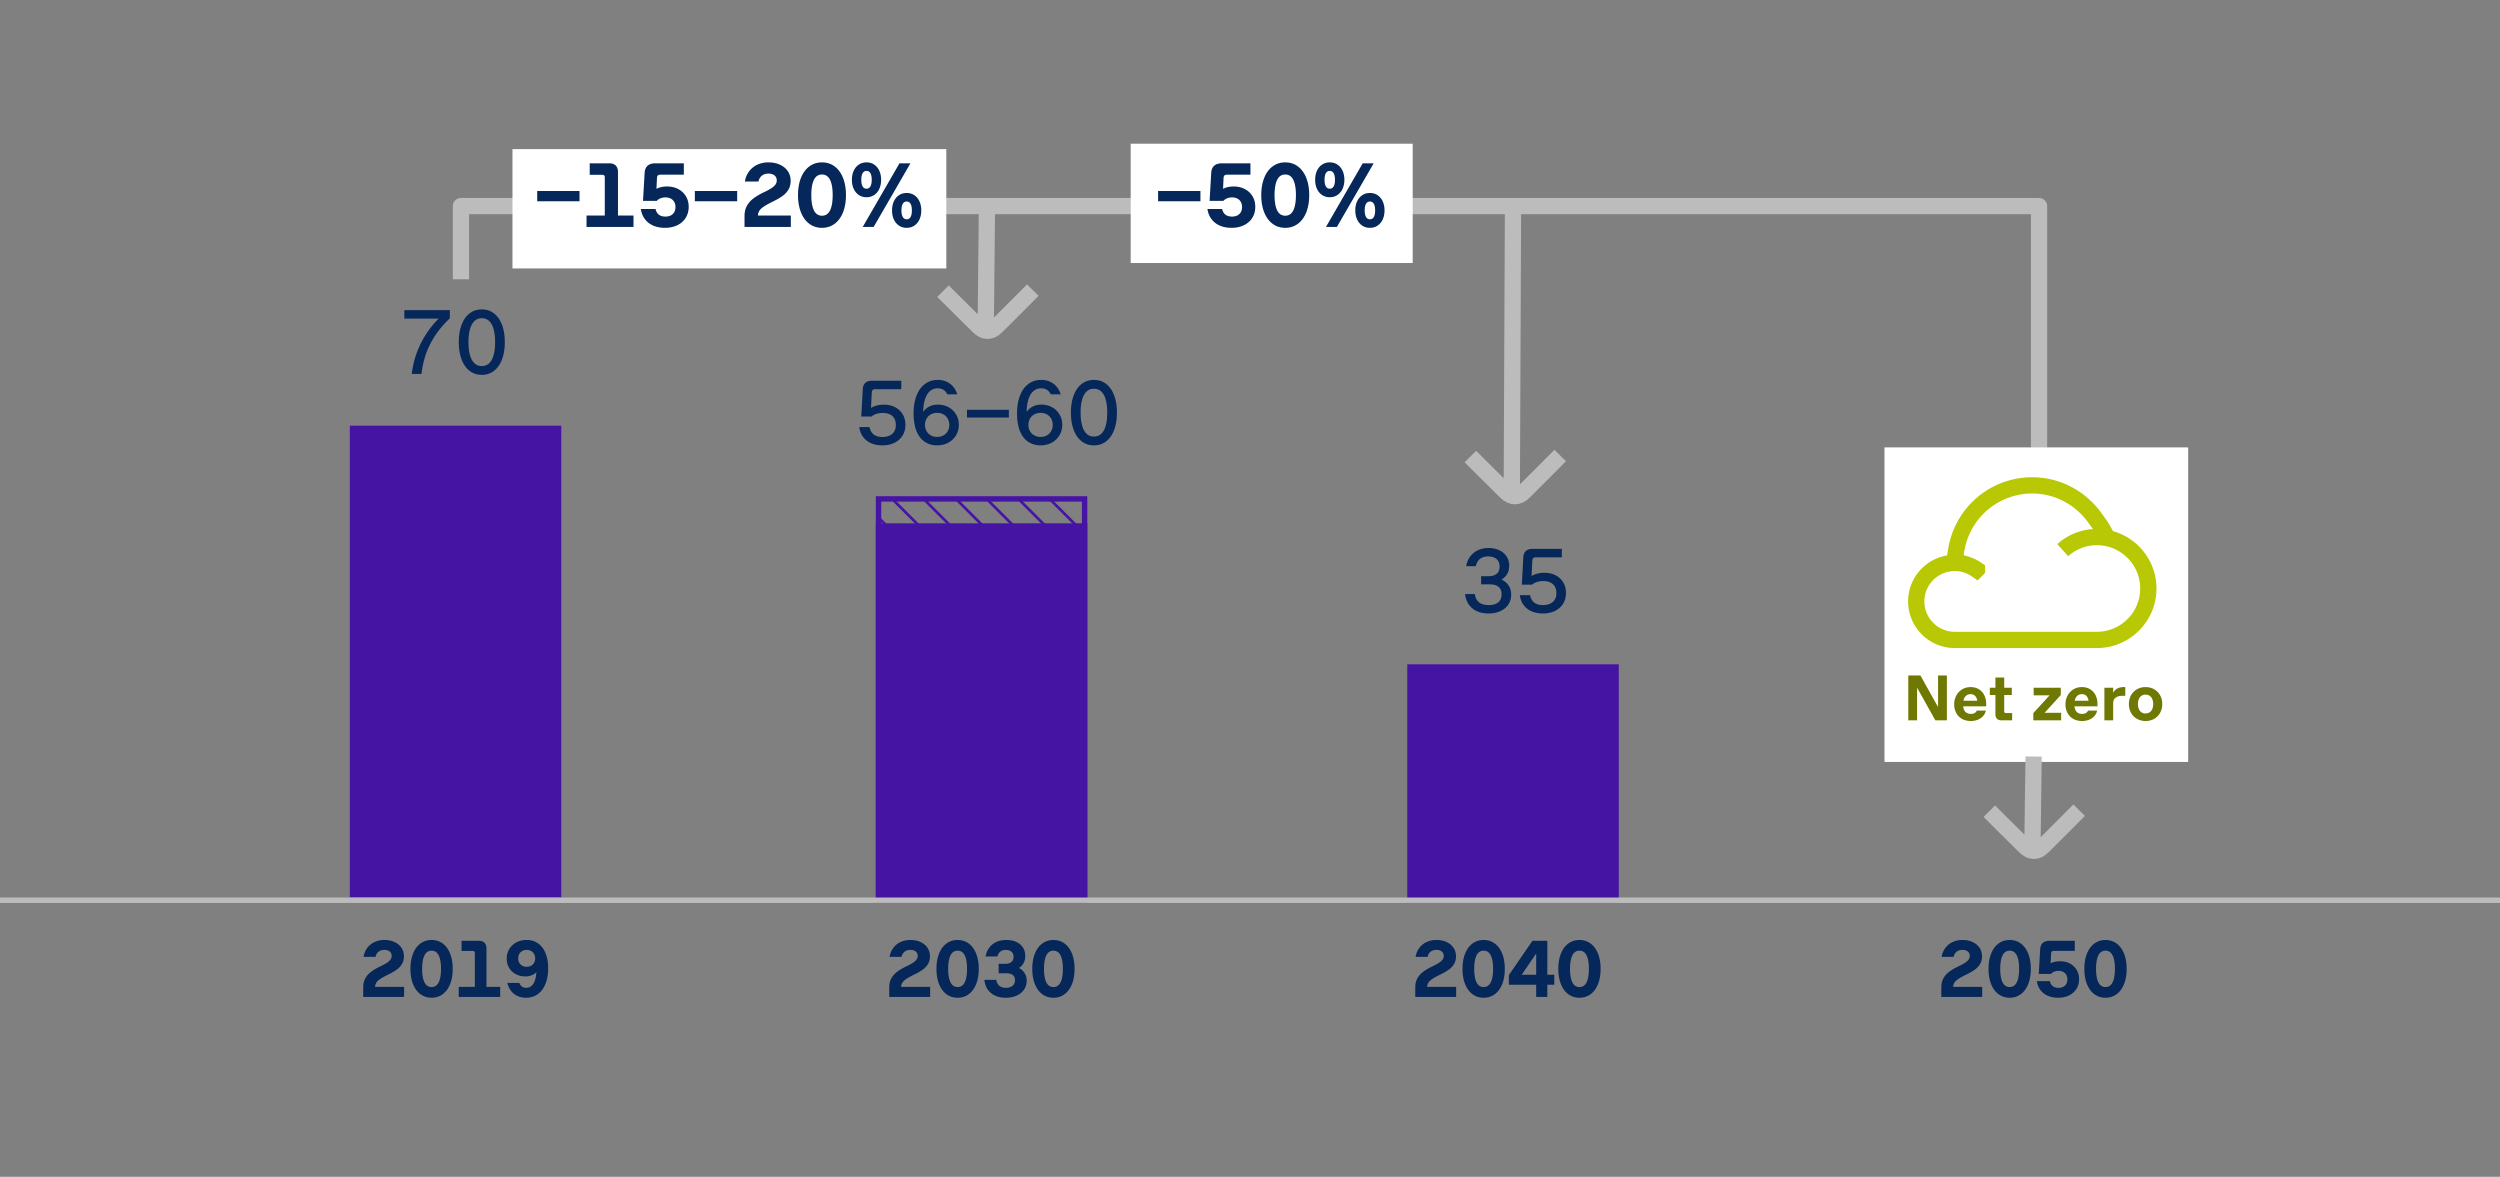
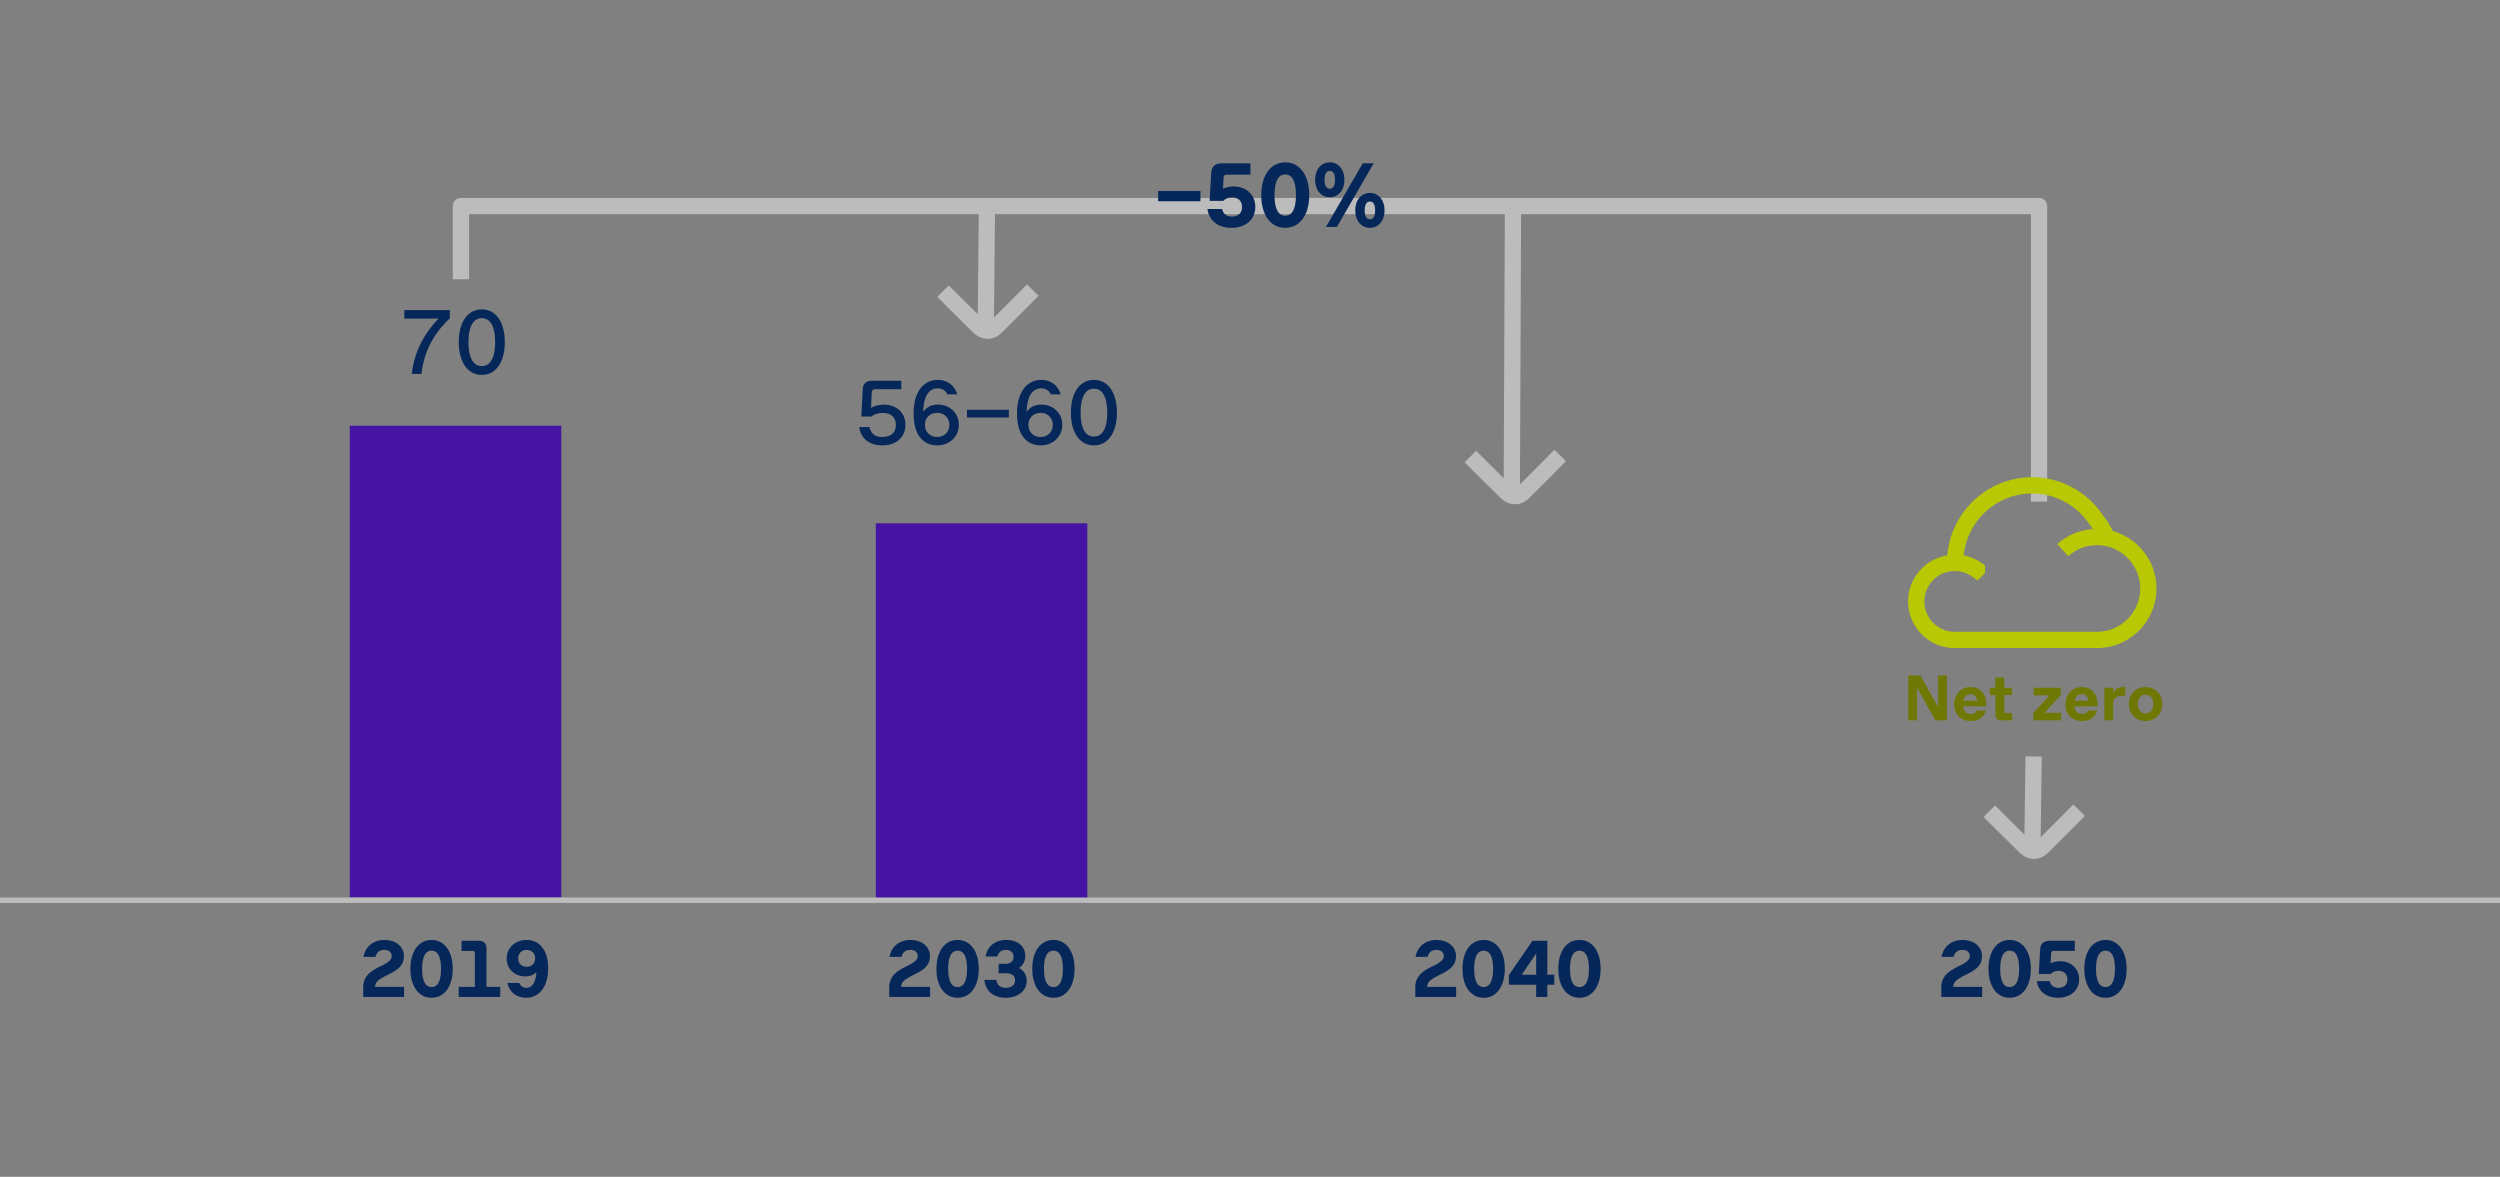
<svg xmlns="http://www.w3.org/2000/svg" data-name="Grafik" width="461" height="217" viewBox="0 0 461 217">
  <rect x="0" y="0" width="461" height="217" fill="#808080" stroke="none" />
  <path fill="none" stroke="#bcbcbc" stroke-linejoin="round" stroke-width="3" d="M85 51.5V38h291v54.5" />
-   <path fill="#fff" d="M208.5 26.5h52v22h-52zM347.5 82.5h56v58h-56zM94.5 27.5h80v22h-80z" />
  <g fill="#052759">
    <path d="M67.365 180.405c.26-.47.625-.88 1.095-1.229.471-.351 1.075-.7 1.815-1.05.47-.226.846-.435 1.129-.627.282-.192.489-.386.622-.581s.199-.405.199-.63c0-.235-.054-.437-.161-.604a1.035 1.035 0 00-.466-.387 1.789 1.789 0 00-.73-.135c-.431 0-.785.111-1.065.334s-.465.538-.555.948h-2.213c.105-.62.331-1.165.679-1.635s.793-.834 1.335-1.091a4.166 4.166 0 011.812-.387c.705 0 1.332.126 1.883.379.55.252.978.606 1.282 1.062s.457.975.457 1.56c0 .53-.112.994-.337 1.392a3.36 3.36 0 01-.941 1.042 9.718 9.718 0 01-1.526.896c-.675.33-1.187.61-1.533.84-.348.23-.595.458-.739.683-.146.225-.228.49-.247.795h5.354v1.853h-7.537v-1.763c0-.64.13-1.194.39-1.665zM77.527 183.327c-.59-.438-1.045-1.059-1.364-1.864-.32-.805-.48-1.74-.48-2.805s.16-2 .48-2.806c.319-.805.774-1.426 1.364-1.863.591-.438 1.275-.656 2.056-.656s1.465.219 2.055.656 1.045 1.059 1.365 1.863c.319.806.479 1.74.479 2.806s-.16 2-.479 2.805c-.32.806-.775 1.427-1.365 1.864s-1.275.656-2.055.656-1.465-.219-2.056-.656zm3.365-2.179c.287-.575.432-1.405.432-2.49s-.145-1.915-.432-2.49c-.288-.575-.724-.862-1.309-.862s-1.021.287-1.309.862c-.288.575-.432 1.405-.432 2.49s.144 1.915.432 2.49c.287.574.724.862 1.309.862s1.021-.288 1.309-.862zM87.462 175.452c-.068-.068-.167-.102-.297-.102H85.11v-1.867h3.173c.46 0 .812.121 1.057.363s.368.594.368 1.054v7.08h2.527v1.853h-7.643v-1.853h2.97v-6.232c0-.13-.033-.229-.101-.296zM99.029 173.838c.561.338 1.013.832 1.358 1.481.46.86.689 1.938.689 3.232 0 1.11-.166 2.074-.499 2.892-.332.817-.806 1.445-1.421 1.883s-1.335.656-2.16.656a3.684 3.684 0 01-1.602-.338c-.472-.225-.864-.542-1.177-.952s-.534-.891-.664-1.44h2.213c.104.285.262.506.472.664.211.157.473.236.788.236.564 0 1.006-.248 1.323-.743s.504-1.21.56-2.145c-.256.26-.555.456-.896.589a3.117 3.117 0 01-1.129.198c-.65 0-1.237-.139-1.763-.416-.524-.277-.938-.666-1.237-1.166s-.45-1.07-.45-1.71.157-1.222.473-1.744.751-.934 1.309-1.233 1.188-.45 1.894-.45c.721 0 1.36.169 1.92.506zm-2.733 1.527c-.237.136-.42.32-.548.556-.127.234-.19.502-.19.802s.063.568.19.803c.128.235.311.419.548.552.237.132.514.198.829.198.305 0 .576-.066.813-.198.237-.133.421-.316.551-.552.131-.234.195-.502.195-.803s-.064-.567-.195-.802a1.423 1.423 0 00-.551-.556 1.616 1.616 0 00-.813-.202c-.315 0-.592.067-.829.202z" />
  </g>
  <g fill="#052759">
    <path d="M164.365 180.405c.26-.47.625-.88 1.096-1.229.47-.351 1.074-.7 1.814-1.05a8.944 8.944 0 001.129-.627c.282-.192.49-.386.623-.581.132-.195.198-.405.198-.63 0-.235-.054-.437-.161-.604a1.032 1.032 0 00-.465-.387 1.797 1.797 0 00-.731-.135c-.431 0-.785.111-1.065.334-.279.223-.465.538-.555.948h-2.213c.105-.62.332-1.165.68-1.635s.792-.834 1.334-1.091a4.166 4.166 0 011.812-.387c.705 0 1.333.126 1.883.379.55.252.978.606 1.282 1.062s.457.975.457 1.56c0 .53-.111.994-.337 1.392s-.538.745-.941 1.042a9.718 9.718 0 01-1.526.896c-.675.33-1.186.61-1.533.84-.348.23-.594.458-.738.683-.146.225-.229.49-.248.795h5.355v1.853h-7.538v-1.763c0-.64.13-1.194.39-1.665zM174.527 183.327c-.59-.438-1.045-1.059-1.364-1.864-.32-.805-.479-1.74-.479-2.805s.159-2 .479-2.806c.319-.805.774-1.426 1.364-1.863.591-.438 1.275-.656 2.056-.656s1.465.219 2.056.656c.59.438 1.045 1.059 1.364 1.863.319.806.479 1.74.479 2.806s-.16 2-.479 2.805c-.319.806-.774 1.427-1.364 1.864-.591.438-1.275.656-2.056.656s-1.465-.219-2.056-.656zm3.365-2.179c.288-.575.432-1.405.432-2.49s-.144-1.915-.432-2.49-.724-.862-1.309-.862-1.021.287-1.309.862c-.288.575-.431 1.405-.431 2.49s.143 1.915.431 2.49c.287.574.724.862 1.309.862s1.021-.288 1.309-.862zM183.502 183.592a3.292 3.292 0 01-1.365-1.132c-.342-.495-.549-1.085-.619-1.771h2.205c.075.49.263.856.562 1.099.301.243.7.364 1.2.364.341 0 .636-.056.889-.165.253-.11.448-.271.585-.48.138-.21.207-.462.207-.757 0-.421-.139-.738-.413-.953s-.673-.322-1.192-.322h-1.41v-1.748h1.238c.465 0 .833-.109 1.105-.329.272-.221.408-.54.408-.96 0-.275-.061-.508-.184-.698-.122-.189-.291-.333-.506-.431s-.46-.146-.734-.146c-.406 0-.742.104-1.01.314-.268.211-.451.508-.551.893h-2.168a3.732 3.732 0 01.66-1.604c.336-.455.77-.808 1.305-1.058s1.15-.375 1.846-.375c.705 0 1.321.121 1.849.363.527.243.934.587 1.219 1.031.285.445.428.963.428 1.553 0 .49-.101.922-.3 1.294-.2.373-.485.679-.855.919.45.24.799.56 1.047.96.247.4.371.865.371 1.395 0 .62-.164 1.168-.492 1.643-.327.476-.783.843-1.368 1.103s-1.25.391-1.995.391c-.74 0-1.394-.131-1.961-.391zM192.197 183.327c-.59-.438-1.045-1.059-1.365-1.864-.32-.805-.479-1.74-.479-2.805s.159-2 .479-2.806c.32-.805.775-1.426 1.365-1.863s1.275-.656 2.055-.656 1.465.219 2.056.656c.59.438 1.045 1.059 1.364 1.863.32.806.48 1.74.48 2.806s-.16 2-.48 2.805c-.319.806-.774 1.427-1.364 1.864-.591.438-1.275.656-2.056.656s-1.465-.219-2.055-.656zm3.364-2.179c.288-.575.432-1.405.432-2.49s-.144-1.915-.432-2.49c-.287-.575-.723-.862-1.309-.862s-1.021.287-1.309.862-.431 1.405-.431 2.49.144 1.915.431 2.49c.287.574.725.862 1.309.862s1.021-.288 1.309-.862z" />
  </g>
  <g fill="#052759">
    <path d="M261.366 180.405c.26-.47.625-.88 1.095-1.229.471-.351 1.075-.7 1.814-1.05a8.873 8.873 0 001.129-.627c.283-.192.49-.386.623-.581s.199-.405.199-.63c0-.235-.055-.437-.162-.604a1.027 1.027 0 00-.465-.387 1.789 1.789 0 00-.73-.135c-.431 0-.785.111-1.065.334s-.466.538-.556.948h-2.212c.104-.62.331-1.165.679-1.635s.793-.834 1.335-1.091a4.163 4.163 0 011.812-.387c.705 0 1.332.126 1.883.379.549.252.977.606 1.281 1.062.306.455.458.975.458 1.56 0 .53-.112.994-.337 1.392a3.36 3.36 0 01-.941 1.042 9.764 9.764 0 01-1.526.896c-.675.33-1.187.61-1.534.84-.348.23-.594.458-.738.683a1.63 1.63 0 00-.248.795h5.355v1.853h-7.537v-1.763c0-.64.129-1.194.39-1.665zM271.528 183.327c-.59-.438-1.045-1.059-1.364-1.864-.32-.805-.48-1.74-.48-2.805s.16-2 .48-2.806c.319-.805.774-1.426 1.364-1.863.591-.438 1.275-.656 2.056-.656s1.465.219 2.055.656 1.045 1.059 1.365 1.863c.319.806.479 1.74.479 2.806s-.16 2-.479 2.805c-.32.806-.775 1.427-1.365 1.864s-1.275.656-2.055.656-1.465-.219-2.056-.656zm3.365-2.179c.287-.575.432-1.405.432-2.49s-.145-1.915-.432-2.49c-.288-.575-.725-.862-1.309-.862s-1.021.287-1.309.862c-.288.575-.432 1.405-.432 2.49s.144 1.915.432 2.49c.287.574.723.862 1.309.862s1.021-.288 1.309-.862zM283.273 181.59h-5.04v-1.777l4.351-6.33h2.744v6.255h1.283v1.853h-1.283v2.242h-2.055v-2.242zm0-1.852v-3.908l-2.67 3.908h2.67zM289.197 183.327c-.59-.438-1.045-1.059-1.364-1.864-.32-.805-.479-1.74-.479-2.805s.159-2 .479-2.806c.319-.805.774-1.426 1.364-1.863.591-.438 1.275-.656 2.056-.656s1.465.219 2.056.656c.59.438 1.045 1.059 1.364 1.863.319.806.479 1.74.479 2.806s-.16 2-.479 2.805c-.319.806-.774 1.427-1.364 1.864-.591.438-1.275.656-2.056.656s-1.465-.219-2.056-.656zm3.365-2.179c.288-.575.432-1.405.432-2.49s-.144-1.915-.432-2.49-.724-.862-1.309-.862-1.021.287-1.309.862c-.288.575-.431 1.405-.431 2.49s.143 1.915.431 2.49c.287.574.724.862 1.309.862s1.021-.288 1.309-.862z" />
  </g>
  <g fill="#052759">
    <path d="M358.366 180.405c.26-.47.625-.88 1.095-1.229.47-.351 1.075-.7 1.815-1.05.47-.226.846-.435 1.129-.627.282-.192.489-.386.622-.581s.198-.405.198-.63c0-.235-.054-.437-.161-.604a1.027 1.027 0 00-.465-.387 1.79 1.79 0 00-.731-.135c-.43 0-.784.111-1.064.334s-.465.538-.555.948h-2.213c.104-.62.331-1.165.679-1.635s.792-.834 1.335-1.091a4.163 4.163 0 011.812-.387c.705 0 1.332.126 1.882.379.551.252.978.606 1.283 1.062.305.455.457.975.457 1.56 0 .53-.112.994-.337 1.392a3.36 3.36 0 01-.941 1.042 9.718 9.718 0 01-1.526.896c-.675.33-1.187.61-1.534.84-.348.23-.594.458-.738.683a1.63 1.63 0 00-.248.795h5.355v1.853h-7.538v-1.763c0-.64.131-1.194.391-1.665zM368.528 183.327c-.59-.438-1.045-1.059-1.365-1.864-.319-.805-.479-1.74-.479-2.805s.16-2 .479-2.806c.32-.805.775-1.426 1.365-1.863s1.275-.656 2.056-.656 1.465.219 2.055.656 1.045 1.059 1.365 1.863c.319.806.479 1.74.479 2.806s-.16 2-.479 2.805c-.32.806-.775 1.427-1.365 1.864s-1.275.656-2.055.656-1.466-.219-2.056-.656zm3.365-2.179c.287-.575.431-1.405.431-2.49s-.144-1.915-.431-2.49c-.288-.575-.724-.862-1.309-.862s-1.021.287-1.31.862c-.287.575-.431 1.405-.431 2.49s.144 1.915.431 2.49c.288.574.724.862 1.31.862s1.021-.288 1.309-.862zM377.592 183.611c-.558-.247-1.007-.602-1.35-1.064s-.559-1.006-.648-1.632h2.393c.185.825.72 1.238 1.604 1.238.335 0 .626-.062.874-.188.247-.125.437-.306.566-.54.13-.235.194-.513.194-.833s-.067-.598-.202-.832c-.135-.235-.325-.415-.57-.54s-.529-.188-.854-.188c-.295 0-.563.049-.807.146a1.578 1.578 0 00-.604.416h-2.242l.262-4.538c.061-1.05.647-1.574 1.763-1.574h4.62v1.853h-3.848c-.335 0-.51.175-.524.524l-.083 1.777c.48-.255 1.055-.382 1.726-.382.68 0 1.286.14 1.818.42s.949.671 1.249 1.174c.3.502.45 1.073.45 1.714 0 .675-.162 1.271-.484 1.788s-.776.919-1.361 1.204-1.26.428-2.024.428c-.721 0-1.359-.124-1.917-.372zM386.198 183.327c-.59-.438-1.045-1.059-1.365-1.864-.319-.805-.479-1.74-.479-2.805s.16-2 .479-2.806c.32-.805.775-1.426 1.365-1.863s1.275-.656 2.056-.656 1.465.219 2.055.656 1.045 1.059 1.365 1.863c.319.806.479 1.74.479 2.806s-.16 2-.479 2.805c-.32.806-.775 1.427-1.365 1.864s-1.275.656-2.055.656-1.466-.219-2.056-.656zm3.364-2.179c.287-.575.431-1.405.431-2.49s-.144-1.915-.431-2.49c-.288-.575-.724-.862-1.309-.862s-1.021.287-1.31.862c-.287.575-.431 1.405-.431 2.49s.144 1.915.431 2.49c.288.574.724.862 1.31.862s1.021-.288 1.309-.862z" />
  </g>
  <g fill="#6e7802">
    <path d="M353.509 126.802v6.03h-1.62v-8.28h2.231l3.259 5.826v-5.826h1.626v8.28h-2.124l-3.372-6.03zM361.797 132.563a2.684 2.684 0 01-1.067-1.087c-.25-.464-.375-.993-.375-1.59 0-.604.13-1.147.39-1.632.26-.483.62-.864 1.08-1.14.46-.276.981-.414 1.566-.414.575 0 1.079.133 1.512.398.432.267.765.634.999 1.102.233.468.351.998.351 1.59v.456h-4.242c.049.452.189.798.424 1.038.233.24.561.359.98.359.292 0 .53-.055.714-.164a.915.915 0 00.391-.447h1.674c-.08.38-.247.715-.501 1.005s-.577.515-.97.675c-.392.16-.827.24-1.308.24-.616 0-1.155-.13-1.617-.39zm2.811-3.349c-.057-.372-.187-.667-.391-.885-.203-.218-.481-.327-.834-.327-.348 0-.637.106-.866.318-.23.212-.386.51-.466.894h2.557zM368.25 132.542c-.195-.194-.294-.475-.294-.843v-3.54h-1.032v-1.338h1.032v-1.878h1.62v1.878h1.404v1.338h-1.404v3.018c0 .104.028.184.084.237s.136.081.24.081h1.14v1.338h-1.943c-.368 0-.65-.097-.847-.291zM374.946 131.495l3.006-3.282h-2.946v-1.392h5.004v1.344l-2.988 3.276h3.049v1.392h-5.124v-1.338zM382.316 132.563a2.684 2.684 0 01-1.067-1.087c-.25-.464-.375-.993-.375-1.59 0-.604.13-1.147.39-1.632.26-.483.62-.864 1.08-1.14.46-.276.981-.414 1.566-.414.575 0 1.079.133 1.512.398.432.267.765.634.999 1.102.233.468.351.998.351 1.59v.456h-4.242c.049.452.189.798.424 1.038.233.24.561.359.98.359.292 0 .53-.055.714-.164a.915.915 0 00.391-.447h1.674c-.08.38-.247.715-.501 1.005s-.577.515-.97.675c-.392.16-.827.24-1.308.24-.616 0-1.155-.13-1.617-.39zm2.812-3.349c-.057-.372-.187-.667-.391-.885-.203-.218-.481-.327-.834-.327-.348 0-.637.106-.866.318-.23.212-.386.51-.466.894h2.557zM388.05 126.821h1.62v.918c.204-.364.468-.628.792-.792s.722-.246 1.194-.246h.245v1.607h-.516c-.536 0-.956.114-1.26.343-.304.228-.456.565-.456 1.014v3.168h-1.62v-6.012zM394.05 132.55a2.818 2.818 0 01-1.092-1.116c-.26-.476-.39-1.012-.39-1.607s.13-1.132.39-1.608c.26-.476.624-.848 1.092-1.116a3.141 3.141 0 011.59-.401c.597 0 1.127.134 1.594.401.466.269.83.641 1.092 1.116.262.477.393 1.013.393 1.608s-.131 1.132-.393 1.607a2.831 2.831 0 01-1.092 1.116c-.467.269-.997.402-1.594.402a3.142 3.142 0 01-1.59-.402zm2.364-1.215c.212-.15.371-.355.477-.618.106-.262.159-.559.159-.891s-.053-.629-.159-.892a1.347 1.347 0 00-.477-.617 1.306 1.306 0 00-.774-.226c-.3 0-.556.075-.768.226a1.353 1.353 0 00-.477.617c-.106.263-.159.56-.159.892s.053.629.159.891c.105.263.265.468.477.618s.468.225.768.225c.305 0 .562-.074.774-.225z" />
  </g>
  <g fill="#052759">
-     <path d="M272.324 112.692a3.617 3.617 0 01-1.487-1.241c-.371-.538-.597-1.173-.676-1.903h1.793c.107.686.373 1.195.795 1.529.422.335 1.007.502 1.755.502.771 0 1.361-.17 1.772-.51s.616-.83.616-1.471c0-.612-.184-1.072-.553-1.381-.368-.31-.912-.464-1.632-.464h-1.589v-1.504h1.359c.657 0 1.163-.15 1.518-.451.354-.3.531-.742.531-1.326 0-.407-.088-.752-.264-1.032s-.421-.49-.735-.629-.682-.208-1.101-.208c-.617 0-1.122.154-1.513.463-.392.309-.646.755-.766 1.339h-1.784a4.063 4.063 0 01.727-1.769 3.704 3.704 0 011.432-1.168c.584-.275 1.238-.413 1.964-.413.736 0 1.394.135 1.972.404s1.029.651 1.352 1.147c.323.496.484 1.072.484 1.729 0 .572-.123 1.072-.369 1.5a2.852 2.852 0 01-1.05 1.042 2.97 2.97 0 011.313 1.088c.314.476.472 1.04.472 1.691 0 .697-.178 1.308-.531 1.832-.354.523-.848.928-1.479 1.211s-1.355.425-2.172.425-1.534-.145-2.154-.434zM282.422 112.722a3.572 3.572 0 01-1.471-1.165c-.371-.507-.604-1.109-.701-1.806h1.896c.125.611.386 1.069.782 1.372.396.304.926.455 1.589.455.516 0 .959-.086 1.331-.26.371-.172.655-.425.854-.756.198-.332.298-.729.298-1.194s-.094-.863-.28-1.194a1.849 1.849 0 00-.825-.761c-.362-.176-.796-.264-1.3-.264-.42 0-.81.057-1.169.17-.36.113-.67.278-.931.493h-1.87l.271-5.032c.057-1.048.641-1.572 1.752-1.572h5.354v1.564h-4.828c-.198 0-.347.051-.446.152-.099.103-.154.255-.166.459l-.144 2.839a4.05 4.05 0 011.07-.446 5.047 5.047 0 011.284-.157c.787 0 1.482.156 2.086.468s1.072.75 1.407 1.313c.334.563.501 1.214.501 1.951 0 .747-.177 1.406-.531 1.976a3.553 3.553 0 01-1.496 1.326c-.643.314-1.384.472-2.223.472-.787 0-1.485-.135-2.095-.403z" />
-   </g>
+     </g>
  <g fill="#052759">
    <path d="M77.512 63.502a17.635 17.635 0 013.374-4.747h-6.324v-1.563h8.39v1.504c-1.541 1.451-2.742 3.022-3.604 4.714s-1.403 3.54-1.624 5.546h-1.793a16.801 16.801 0 011.581-5.453zM86.58 68.377c-.64-.498-1.13-1.202-1.47-2.112-.341-.909-.511-1.968-.511-3.175s.17-2.265.511-3.175c.34-.909.83-1.613 1.47-2.112.641-.498 1.395-.748 2.262-.748.872 0 1.627.25 2.265.748.638.499 1.127 1.203 1.467 2.112.34.91.51 1.968.51 3.175s-.17 2.266-.51 3.175c-.34.91-.829 1.614-1.467 2.112-.638.499-1.393.748-2.265.748-.867 0-1.621-.249-2.262-.748zm3.634-1.406c.366-.354.638-.861.816-1.521s.268-1.446.268-2.359-.089-1.698-.268-2.358-.45-1.167-.816-1.521c-.365-.354-.823-.531-1.372-.531-.544 0-.999.177-1.364.531-.366.354-.64.861-.82 1.521-.182.66-.272 1.446-.272 2.358s.091 1.699.272 2.359c.181.66.454 1.167.82 1.521.365.354.82.531 1.364.531.549 0 1.007-.178 1.372-.531z" />
  </g>
  <g fill="#052759">
    <path d="M160.617 81.722a3.572 3.572 0 01-1.471-1.165c-.371-.507-.605-1.109-.701-1.806h1.895c.125.611.387 1.069.783 1.372.396.304.926.455 1.588.455.516 0 .959-.086 1.332-.26.371-.172.654-.425.854-.756.197-.332.297-.729.297-1.194s-.094-.863-.279-1.194a1.851 1.851 0 00-.826-.761c-.361-.176-.795-.264-1.299-.264-.42 0-.811.057-1.17.17s-.67.278-.93.493h-1.871l.271-5.032c.057-1.048.641-1.572 1.752-1.572h5.355v1.564h-4.828c-.199 0-.348.051-.447.152-.098.103-.154.255-.166.459l-.143 2.839a4.05 4.05 0 011.07-.446 5.04 5.04 0 011.283-.157c.787 0 1.482.156 2.086.468s1.072.75 1.408 1.313c.334.563.5 1.214.5 1.951 0 .747-.176 1.406-.531 1.976a3.547 3.547 0 01-1.496 1.326c-.643.314-1.383.472-2.223.472-.787 0-1.484-.135-2.094-.403zM170.736 81.598c-.607-.351-1.1-.872-1.48-1.563-.525-.969-.789-2.238-.789-3.808 0-1.241.178-2.326.535-3.256s.873-1.647 1.547-2.155c.674-.507 1.467-.761 2.379-.761a3.85 3.85 0 011.615.328c.482.218.891.526 1.225.926s.584.869.748 1.407h-1.836a1.879 1.879 0 00-.689-.82c-.293-.19-.648-.285-1.062-.285-.578 0-1.064.176-1.461.527s-.697.852-.9 1.5c-.205.649-.314 1.418-.332 2.308.295-.425.672-.753 1.131-.985s.984-.349 1.58-.349c.73 0 1.391.161 1.977.484s1.047.768 1.381 1.334a3.7 3.7 0 01.502 1.913c0 .702-.172 1.343-.514 1.921a3.668 3.668 0 01-1.43 1.364c-.607.331-1.295.497-2.061.497-.77 0-1.459-.176-2.064-.527zm3.246-1.317c.34-.192.604-.457.791-.795.188-.337.279-.715.279-1.134s-.092-.798-.279-1.135a2.029 2.029 0 00-.791-.795c-.34-.193-.73-.289-1.174-.289s-.832.096-1.172.289c-.34.192-.604.457-.791.795-.188.337-.279.715-.279 1.135s.092.797.279 1.134c.188.338.451.603.791.795.34.193.73.289 1.172.289s.834-.096 1.174-.289zM178.309 75.564h7.719v1.428h-7.719v-1.428zM189.811 81.598c-.607-.351-1.1-.872-1.48-1.563-.525-.969-.789-2.238-.789-3.808 0-1.241.178-2.326.535-3.256s.873-1.647 1.547-2.155c.674-.507 1.467-.761 2.379-.761a3.85 3.85 0 011.615.328c.482.218.891.526 1.225.926s.584.869.748 1.407h-1.836a1.879 1.879 0 00-.689-.82c-.293-.19-.648-.285-1.062-.285-.578 0-1.064.176-1.461.527s-.697.852-.9 1.5c-.205.649-.314 1.418-.332 2.308.295-.425.672-.753 1.131-.985s.984-.349 1.58-.349c.73 0 1.391.161 1.977.484s1.047.768 1.381 1.334a3.7 3.7 0 01.502 1.913c0 .702-.172 1.343-.514 1.921a3.668 3.668 0 01-1.43 1.364c-.607.331-1.295.497-2.061.497-.77 0-1.459-.176-2.064-.527zm3.246-1.317c.34-.192.604-.457.791-.795.188-.337.279-.715.279-1.134s-.092-.798-.279-1.135a2.029 2.029 0 00-.791-.795c-.34-.193-.73-.289-1.174-.289s-.832.096-1.172.289c-.34.192-.604.457-.791.795-.188.337-.279.715-.279 1.135s.092.797.279 1.134c.188.338.451.603.791.795.34.193.73.289 1.172.289s.834-.096 1.174-.289zM199.457 81.377c-.641-.498-1.131-1.202-1.471-2.112-.34-.909-.51-1.968-.51-3.175s.17-2.265.51-3.175c.34-.909.83-1.613 1.471-2.112.641-.498 1.395-.748 2.262-.748s1.627.25 2.264.748c.639.499 1.127 1.203 1.467 2.112.34.91.51 1.968.51 3.175s-.17 2.266-.51 3.175c-.34.91-.828 1.614-1.467 2.112-.637.499-1.393.748-2.264.748s-1.621-.249-2.262-.748zm3.633-1.406c.367-.354.639-.861.816-1.521.18-.66.268-1.446.268-2.359s-.088-1.698-.268-2.358c-.178-.66-.449-1.167-.816-1.521-.365-.354-.822-.531-1.371-.531-.545 0-1 .177-1.365.531s-.639.861-.82 1.521-.271 1.446-.271 2.358.09 1.699.271 2.359.455 1.167.82 1.521c.365.354.82.531 1.365.531.549 0 1.006-.178 1.371-.531z" />
  </g>
-   <path fill="#4614a3" d="M259.5 122.5h39v44h-39zM199.5 92.5v73h-37v-73h37m1-1h-39v75h39v-75z" />
  <path fill="#4614a3" d="M161.5 96.5h39v70h-39zM64.5 78.5h39v87h-39z" />
  <path d="M380.373 101.448a9.367 9.367 0 016.298-2.413c5.229 0 9.483 4.254 9.483 9.483s-4.254 9.483-9.483 9.483h-26.219c-3.915 0-7.099-3.185-7.099-7.099s3.185-7.099 7.099-7.099c1.479 0 2.882.455 4.051 1.276l.042-.042a7.395 7.395 0 00-2.16-1.025l-1.996-.58.346-2.049c1.163-6.885 7.058-11.881 14.017-11.881 4.546 0 8.858 2.239 11.533 5.989 0 0 .915 1.234 1.162 1.629s.722 1.219 1.165 2.17" fill="none" stroke="#b8c804" stroke-miterlimit="10" stroke-width="3" />
  <path d="M375 139.5l-.23 17m-7.94-6.913s4.127 4.127 6.568 6.512c1.055 1.055 2.233 1.069 3.288.015 2.421-2.387 6.707-6.721 6.707-6.721M279 37.5l-.23 54m-7.634-7.311s4.127 4.127 6.568 6.512c1.055 1.055 2.233 1.069 3.288.015 2.421-2.387 6.707-6.721 6.707-6.721M182 37.5l-.23 23m-7.884-6.811s4.127 4.127 6.568 6.512c1.055 1.055 2.233 1.069 3.288.015 2.421-2.387 6.707-6.721 6.707-6.721" fill="none" stroke="#bcbcbc" stroke-linejoin="round" stroke-width="3" />
  <path fill="none" stroke="#bcbcbc" stroke-miterlimit="10" d="M0 166h461" />
  <g fill="#052759">
    <path d="M213.555 35.222h7.804v1.887h-7.804v-1.887zM224.915 41.592a3.748 3.748 0 01-1.529-1.207c-.389-.523-.634-1.14-.735-1.849h2.711c.21.936.816 1.402 1.819 1.402.38 0 .71-.07.99-.212s.494-.346.642-.612.221-.581.221-.943-.076-.677-.229-.943a1.515 1.515 0 00-.646-.612 2.102 2.102 0 00-.969-.213c-.335 0-.64.056-.914.166-.275.11-.503.268-.685.472h-2.541l.297-5.143c.068-1.189.734-1.785 1.998-1.785h5.235v2.1h-4.36c-.38 0-.578.199-.595.596l-.094 2.014c.544-.288 1.196-.433 1.955-.433.771 0 1.458.158 2.062.476s1.075.761 1.415 1.33.51 1.217.51 1.942c0 .765-.183 1.44-.548 2.027s-.88 1.041-1.543 1.364-1.428.484-2.295.484c-.815 0-1.54-.141-2.172-.421zM234.669 41.269c-.669-.495-1.185-1.199-1.547-2.111-.363-.913-.544-1.973-.544-3.18s.181-2.267.544-3.179c.362-.912.878-1.616 1.547-2.112.668-.496 1.444-.744 2.329-.744s1.66.248 2.329.744c.668.496 1.184 1.2 1.547 2.112.362.912.544 1.972.544 3.179s-.182 2.267-.544 3.18c-.363.912-.879 1.616-1.547 2.111-.669.496-1.445.744-2.329.744s-1.661-.248-2.329-.744zm3.812-2.469c.325-.651.488-1.593.488-2.822s-.163-2.17-.488-2.821c-.326-.652-.82-.978-1.483-.978s-1.158.325-1.483.978c-.326.651-.489 1.592-.489 2.821s.163 2.171.489 2.822c.325.651.82.978 1.483.978s1.157-.326 1.483-.978zM243.802 35.965a2.684 2.684 0 01-.948-1.13c-.227-.485-.34-1.045-.34-1.679s.113-1.194.34-1.68c.227-.484.543-.86.948-1.13s.874-.404 1.406-.404c.527 0 .995.135 1.403.404.407.27.725.646.951 1.13.227.485.341 1.045.341 1.68s-.114 1.193-.341 1.679a2.683 2.683 0 01-.951 1.13c-.408.27-.876.404-1.403.404a2.483 2.483 0 01-1.406-.404zm2.121-1.589c.164-.281.246-.688.246-1.22s-.082-.939-.246-1.221c-.165-.28-.403-.42-.715-.42s-.549.139-.714.416c-.164.278-.246.686-.246 1.225s.082.946.246 1.224c.165.277.402.416.714.416s.55-.14.715-.42zm-1.411 7.467l6.774-11.73h2.022l-6.782 11.73h-2.015zm6.693-.234a2.685 2.685 0 01-.947-1.131c-.228-.484-.341-1.044-.341-1.679s.113-1.194.341-1.679c.227-.484.542-.861.947-1.131.405-.269.874-.403 1.407-.403s1.001.135 1.406.403c.405.27.721.646.948 1.131.227.484.34 1.044.34 1.679s-.113 1.194-.34 1.679a2.708 2.708 0 01-.948 1.131c-.405.269-.874.403-1.406.403s-1.002-.135-1.407-.403zm2.121-1.586c.164-.277.246-.686.246-1.224s-.082-.946-.246-1.224c-.165-.278-.402-.417-.714-.417s-.55.141-.715.421c-.164.28-.246.688-.246 1.22s.082.939.246 1.22c.165.28.402.421.715.421s.549-.139.714-.417z" />
    <g>
-       <path d="M99.062 35.222h7.804v1.887h-7.804v-1.887zM111.408 32.344c-.076-.076-.188-.114-.336-.114h-2.329v-2.117h3.596c.521 0 .921.138 1.198.413.277.274.417.673.417 1.194v8.023h2.864v2.1h-8.661v-2.1h3.365V32.68c0-.147-.038-.259-.114-.336zM120.435 41.592a3.748 3.748 0 01-1.529-1.207c-.389-.523-.634-1.14-.735-1.849h2.711c.21.936.816 1.402 1.819 1.402.38 0 .71-.07.99-.212s.494-.346.642-.612.221-.581.221-.943-.076-.677-.229-.943a1.515 1.515 0 00-.646-.612 2.102 2.102 0 00-.969-.213c-.335 0-.64.056-.914.166-.275.11-.503.268-.685.472h-2.541l.297-5.143c.068-1.189.734-1.785 1.998-1.785h5.235v2.1h-4.36c-.38 0-.578.199-.595.596l-.094 2.014c.544-.288 1.196-.433 1.955-.433.771 0 1.458.158 2.062.476s1.075.761 1.415 1.33.51 1.217.51 1.942c0 .765-.183 1.44-.548 2.027s-.88 1.041-1.543 1.364-1.428.484-2.295.484c-.815 0-1.54-.141-2.172-.421zM128.131 35.222h7.804v1.887h-7.804v-1.887zM137.728 37.958a4.388 4.388 0 011.241-1.394c.532-.396 1.218-.794 2.057-1.19a9.826 9.826 0 001.279-.71c.32-.218.556-.438.706-.658.149-.221.225-.459.225-.714 0-.267-.061-.494-.183-.685a1.178 1.178 0 00-.526-.438 2.015 2.015 0 00-.829-.153c-.487 0-.89.126-1.207.379-.317.252-.527.61-.629 1.075h-2.508c.119-.703.376-1.32.77-1.854a3.967 3.967 0 011.513-1.236c.615-.292 1.299-.438 2.053-.438.799 0 1.511.144 2.134.43s1.107.688 1.453 1.203.519 1.104.519 1.768c0 .601-.127 1.126-.382 1.577-.256.45-.611.844-1.067 1.181-.456.338-1.032.676-1.729 1.017-.765.374-1.345.691-1.738.951-.394.261-.673.519-.837.773a1.86 1.86 0 00-.281.901h6.069v2.1h-8.542v-1.997c0-.726.146-1.354.441-1.888zM149.245 41.269c-.669-.495-1.185-1.199-1.547-2.111-.363-.913-.544-1.973-.544-3.18s.181-2.267.544-3.179c.362-.912.878-1.616 1.547-2.112.668-.496 1.444-.744 2.329-.744s1.66.248 2.329.744c.668.496 1.184 1.2 1.547 2.112.362.912.544 1.972.544 3.179s-.182 2.267-.544 3.18c-.363.912-.879 1.616-1.547 2.111-.669.496-1.445.744-2.329.744s-1.661-.248-2.329-.744zm3.813-2.469c.325-.651.488-1.593.488-2.822s-.163-2.17-.488-2.821c-.326-.652-.82-.978-1.483-.978s-1.158.325-1.483.978c-.326.651-.489 1.592-.489 2.821s.163 2.171.489 2.822c.325.651.82.978 1.483.978s1.157-.326 1.483-.978zM158.379 35.965a2.684 2.684 0 01-.948-1.13c-.227-.485-.34-1.045-.34-1.679s.113-1.194.34-1.68c.227-.484.543-.86.948-1.13s.874-.404 1.406-.404c.527 0 .995.135 1.403.404.407.27.725.646.951 1.13.227.485.341 1.045.341 1.68s-.114 1.193-.341 1.679a2.683 2.683 0 01-.951 1.13c-.408.27-.876.404-1.403.404a2.483 2.483 0 01-1.406-.404zm2.121-1.589c.164-.281.246-.688.246-1.22s-.082-.939-.246-1.221c-.165-.28-.403-.42-.715-.42s-.549.139-.714.416c-.164.278-.246.686-.246 1.225s.082.946.246 1.224c.165.277.402.416.714.416s.55-.14.715-.42zm-1.411 7.467l6.774-11.73h2.022l-6.782 11.73h-2.015zm6.693-.234a2.685 2.685 0 01-.947-1.131c-.228-.484-.341-1.044-.341-1.679s.113-1.194.341-1.679c.227-.484.542-.861.947-1.131.405-.269.874-.403 1.407-.403s1.001.135 1.406.403c.405.27.721.646.948 1.131.227.484.34 1.044.34 1.679s-.113 1.194-.34 1.679a2.708 2.708 0 01-.948 1.131c-.405.269-.874.403-1.406.403s-1.002-.135-1.407-.403zm2.121-1.586c.164-.277.246-.686.246-1.224s-.082-.946-.246-1.224c-.165-.278-.402-.417-.714-.417s-.55.141-.715.421c-.164.28-.246.688-.246 1.22s.082.939.246 1.22c.165.28.402.421.715.421s.549-.139.714-.417z" />
-     </g>
+       </g>
  </g>
  <g fill="none" stroke="#4614a3" stroke-miterlimit="10" stroke-width=".5">
-     <path d="M162.038 95.501l3.897 3.897M164.518 92.002l7.396 7.396M170.31 92.002l7.396 7.396M176.08 91.803l7.396 7.396M181.739 91.803l7.397 7.396M187.611 91.825l7.396 7.396M193.384 91.825l6.679 6.68" />
-   </g>
+     </g>
</svg>